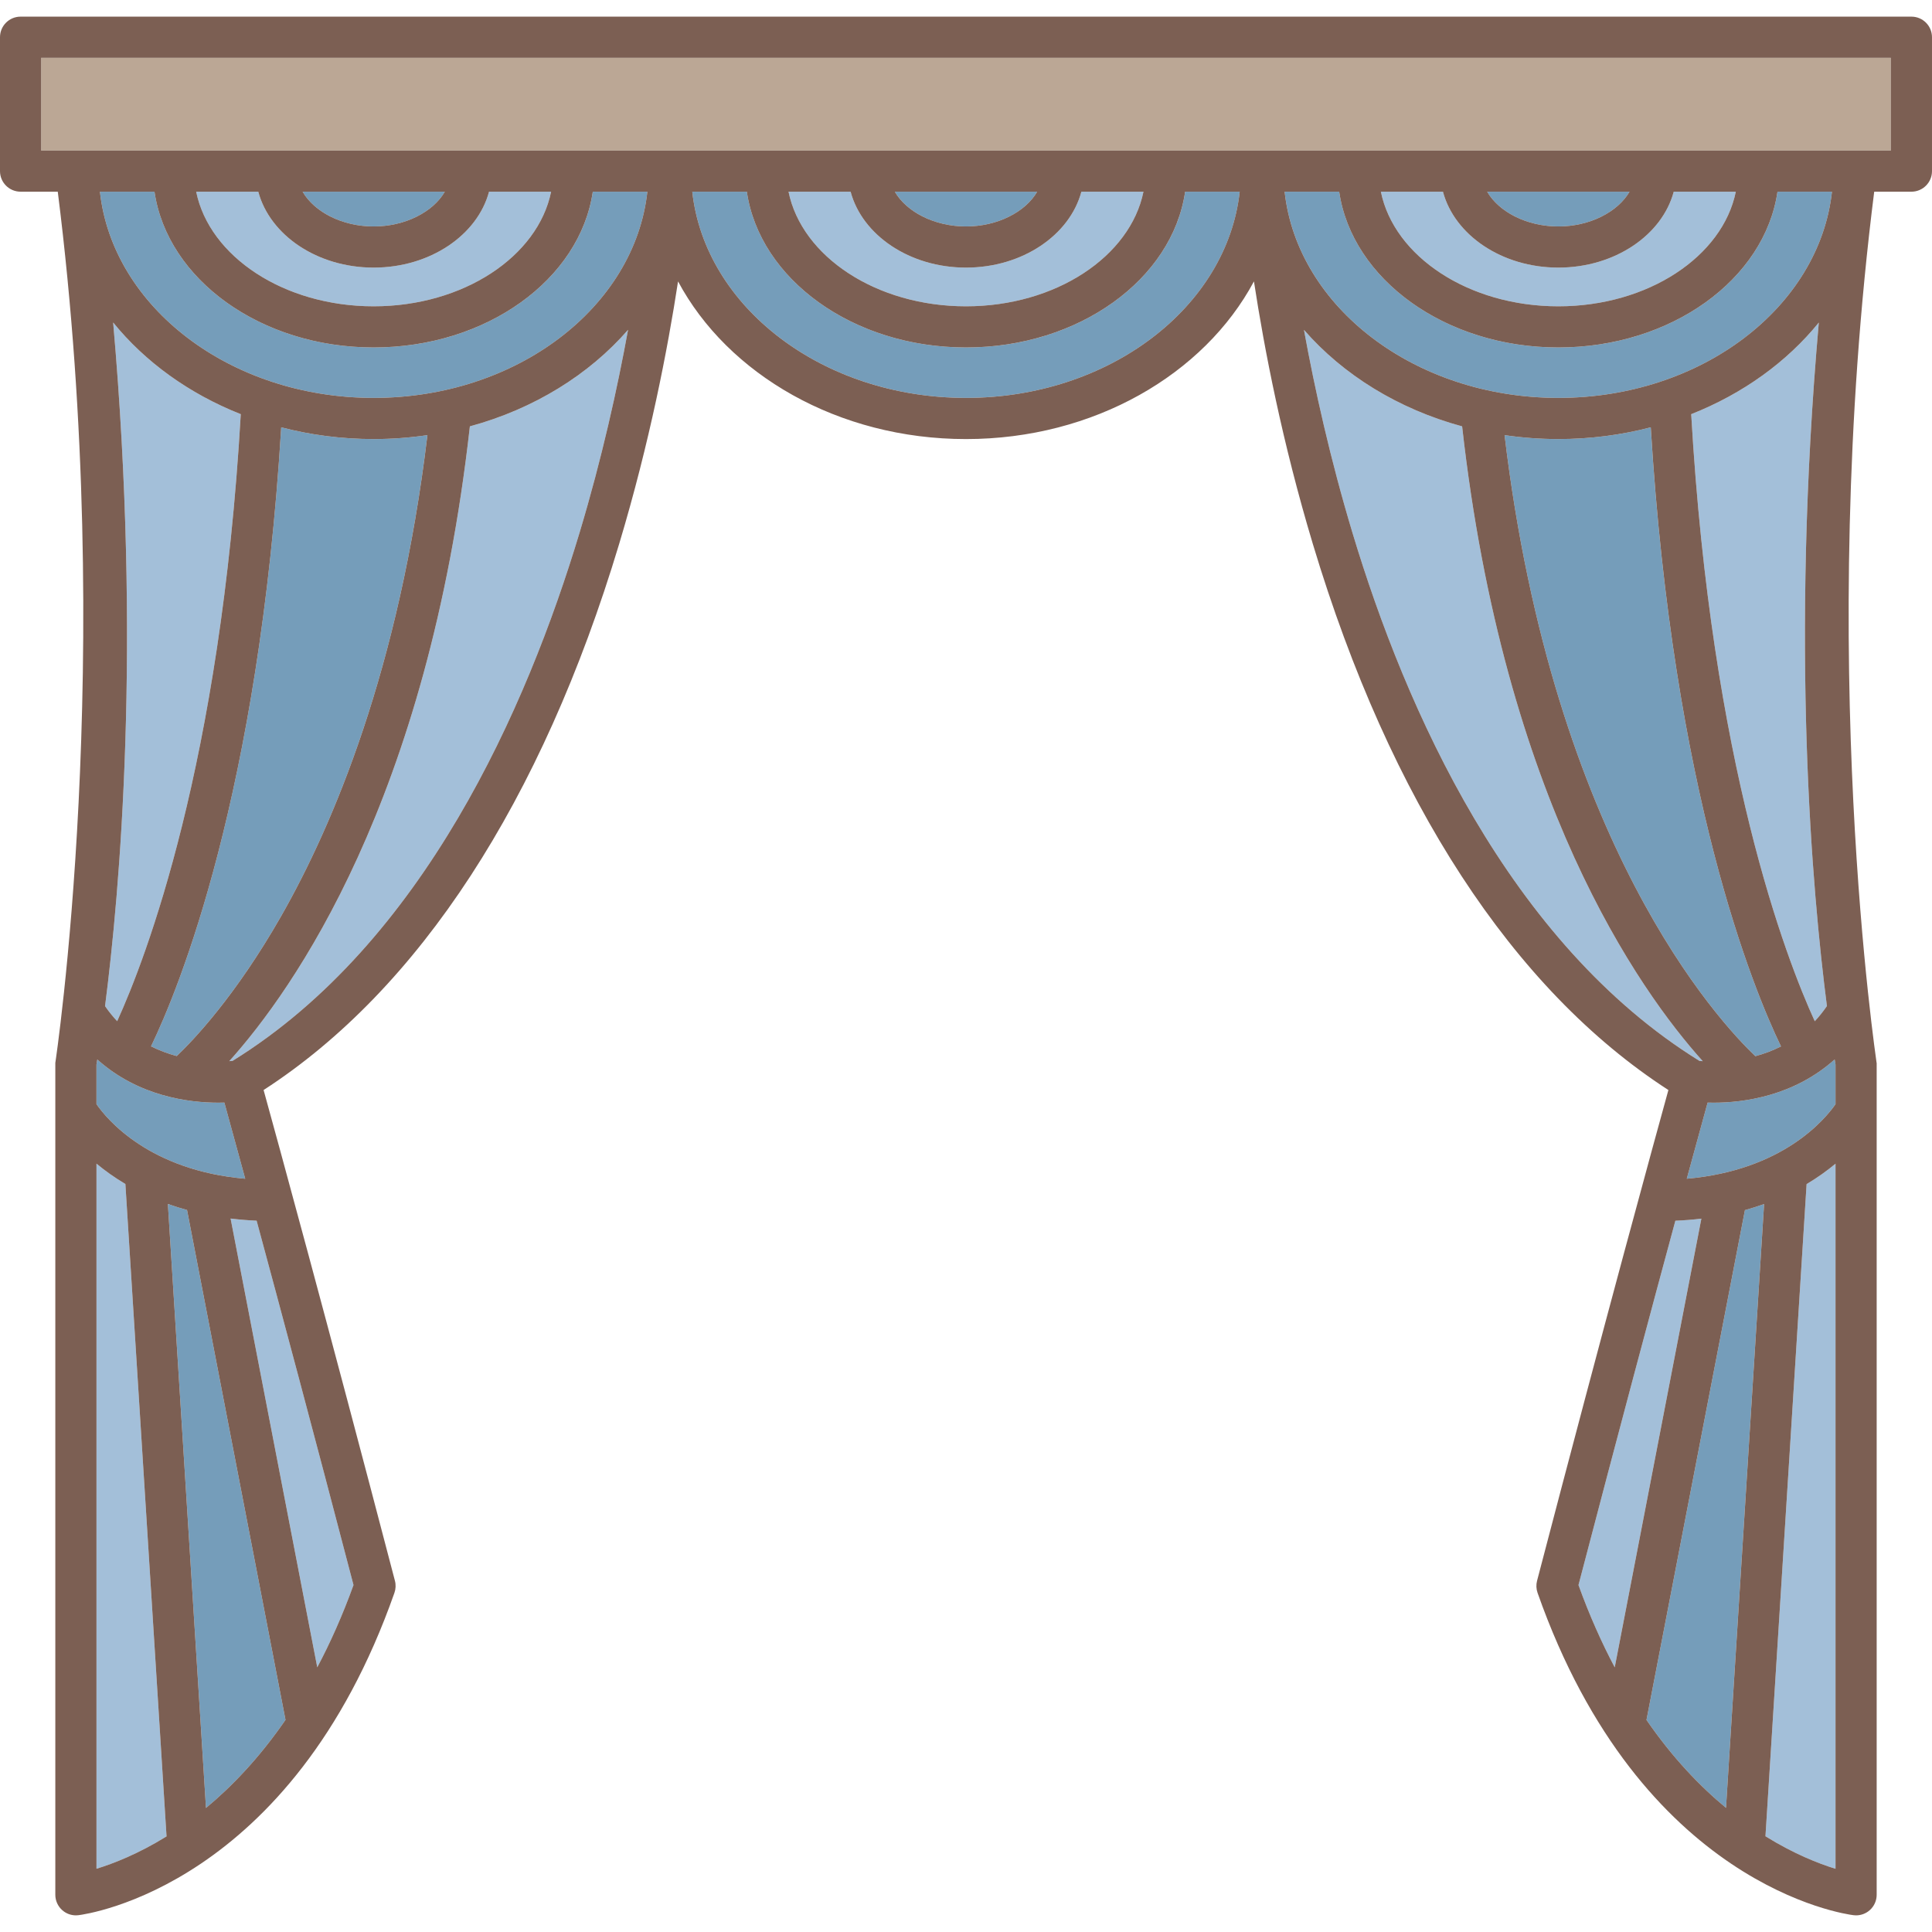
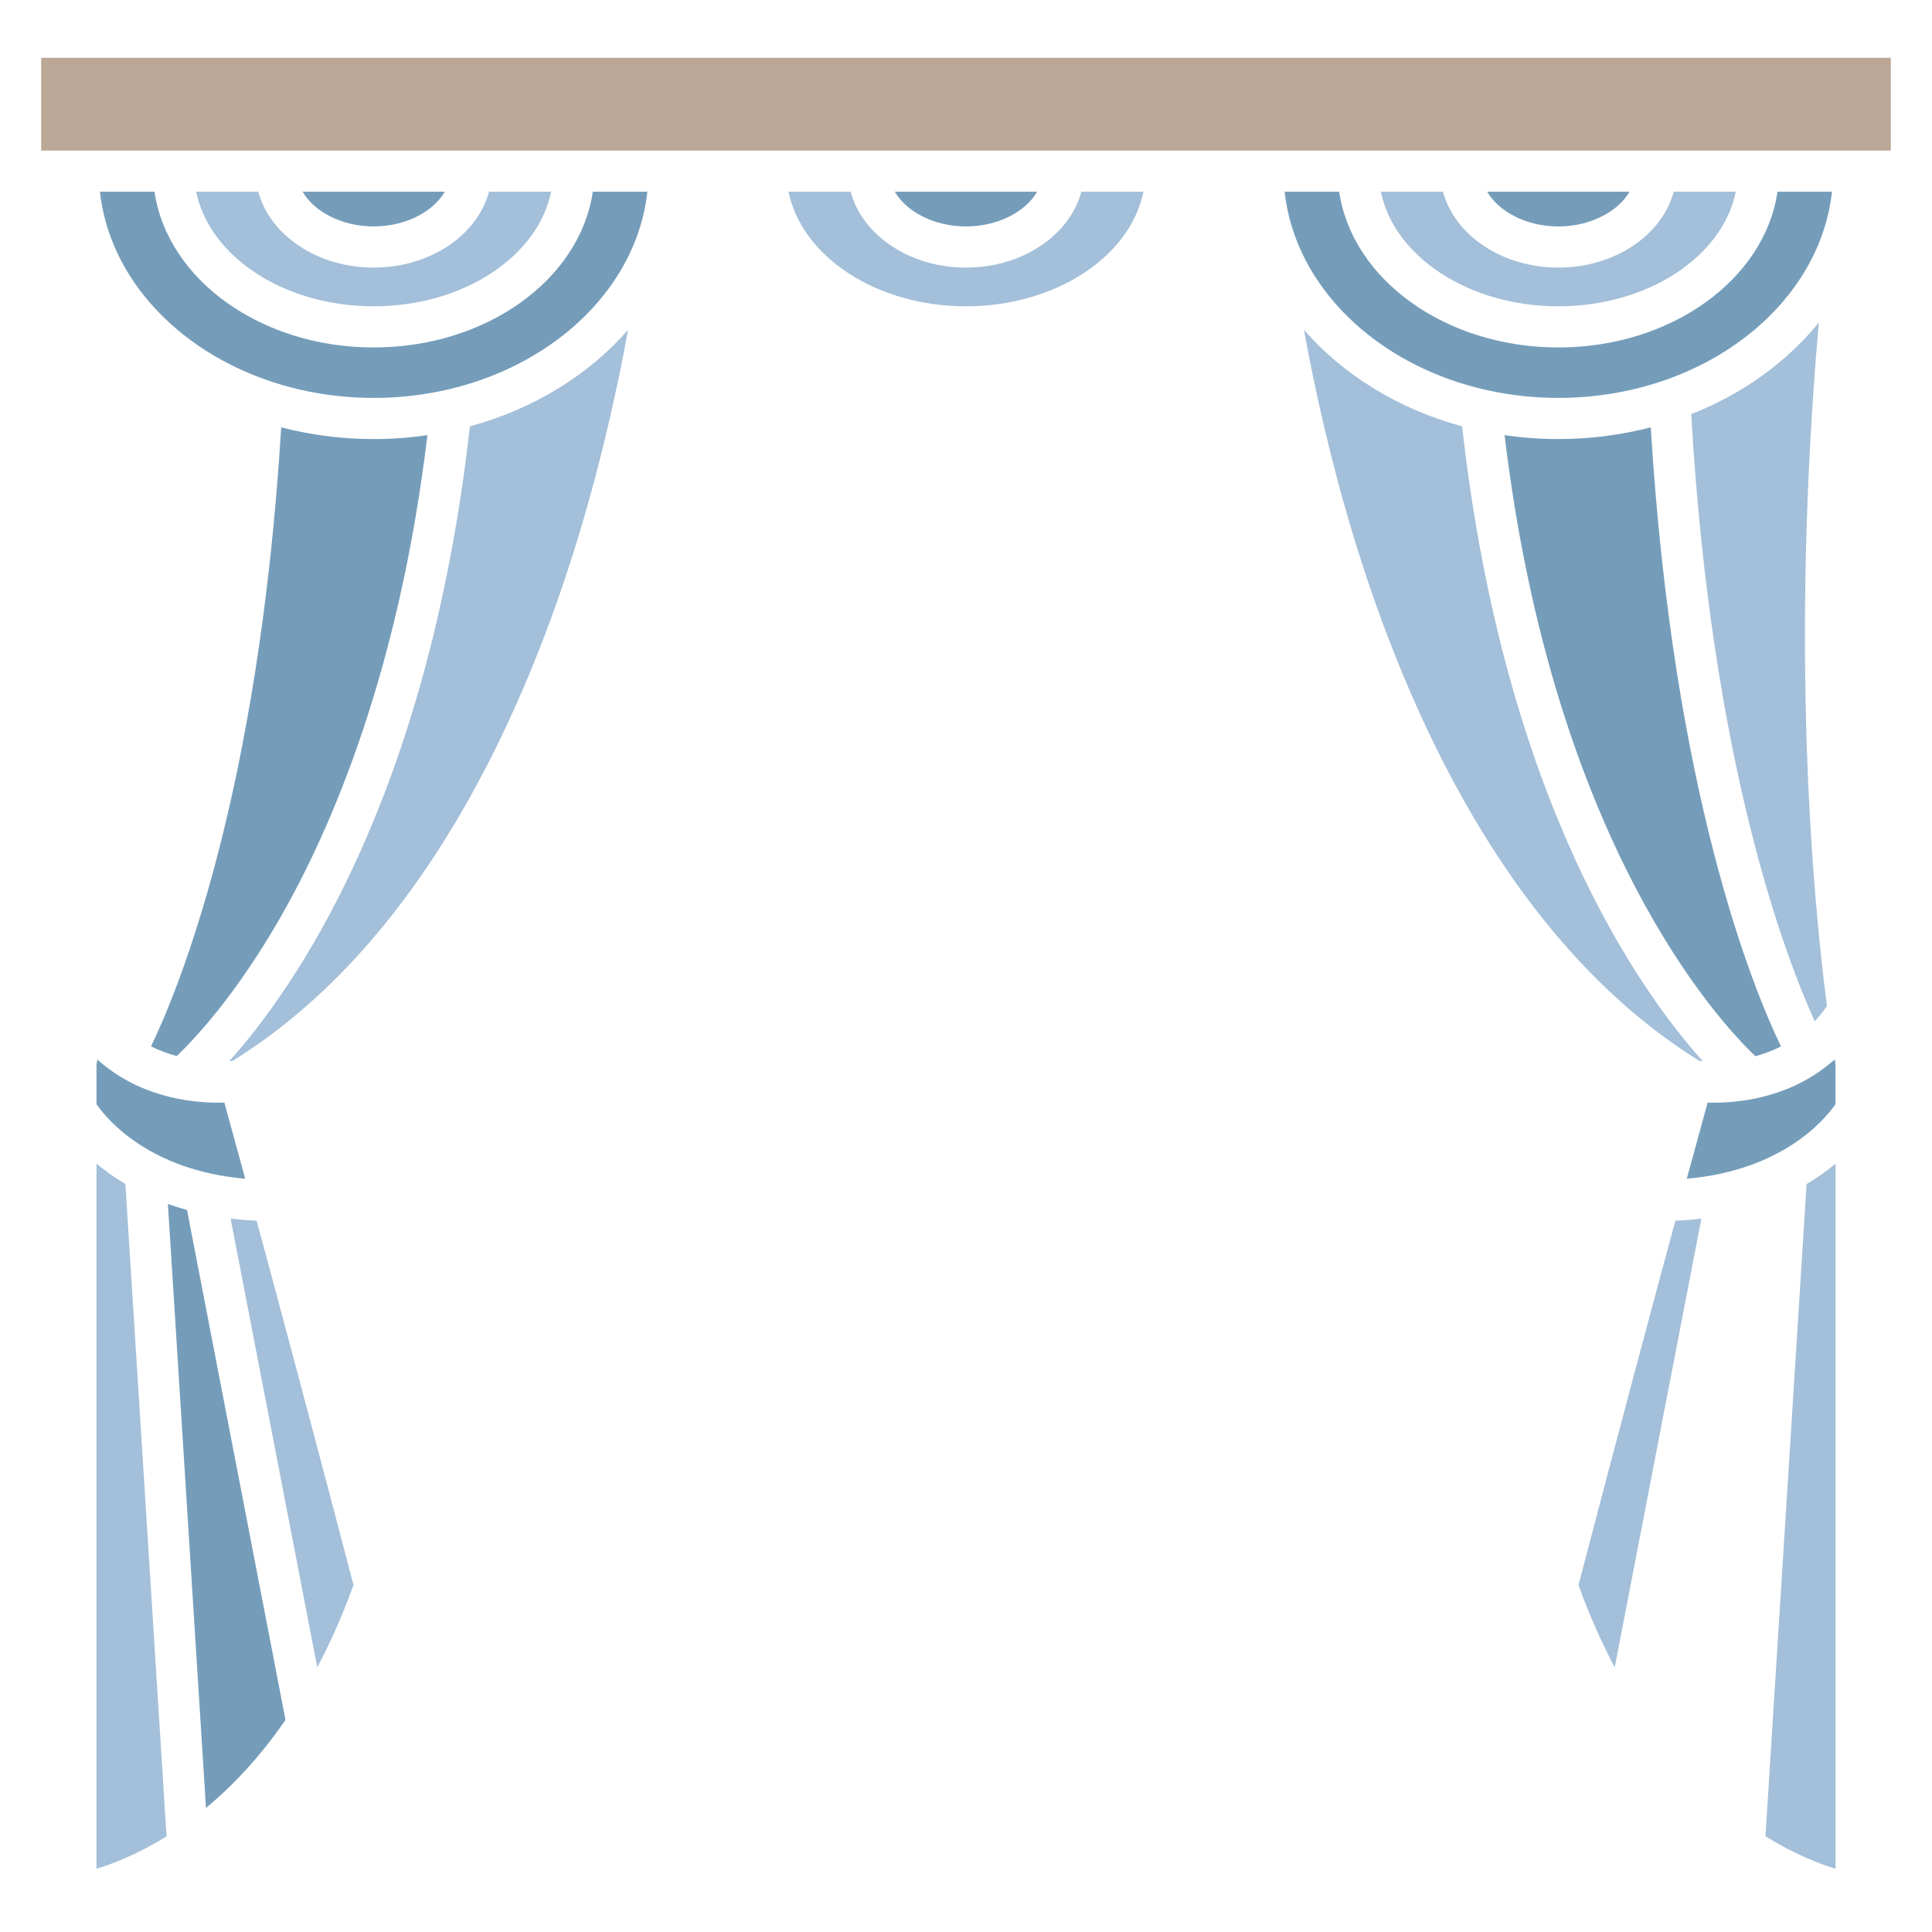
<svg xmlns="http://www.w3.org/2000/svg" version="1.1" id="Capa_1" viewBox="0 0 422.43 422.43" xml:space="preserve">
  <g>
    <path style="fill:#A3BFD9;" d="M50.422,266.434l18.948,98.127c2.828-5.331,5.505-11.301,7.923-17.992   c-8.845-33.812-16.109-60.925-21.184-79.664C54.132,266.819,52.243,266.655,50.422,266.434z" />
    <path style="fill:#759DBA;" d="M81.698,75.974c-24.704,0-45.12-14.911-47.919-34.061H21.85   c2.767,25.241,28.545,45.088,59.849,45.088c31.303,0,57.08-19.847,59.847-45.088h-11.929   C126.816,61.063,106.401,75.974,81.698,75.974z" />
    <path style="fill:#A3BFD9;" d="M56.473,41.913h-13.58c2.887,14.172,19.188,25.061,38.805,25.061   c19.615,0,35.916-10.889,38.803-25.061h-13.573c-2.532,9.479-12.88,16.6-25.231,16.6C69.347,58.513,59.003,51.393,56.473,41.913z" />
    <path style="fill:#A3BFD9;" d="M102.738,93.221c-9.153,81.678-38.656,123.279-52.609,138.797c0.274-0.02,0.515-0.039,0.721-0.06   c41.731-25.831,64.301-77.031,75.894-115.569c4.865-16.172,8.249-31.488,10.579-44.273   C128.782,81.932,116.728,89.42,102.738,93.221z" />
    <path style="fill:#A3BFD9;" d="M185.985,41.913H172.41c2.887,14.172,19.189,25.061,38.805,25.061   c19.615,0,35.916-10.889,38.803-25.061h-13.573c-2.532,9.479-12.88,16.6-25.231,16.6C198.864,58.513,188.516,51.393,185.985,41.913   z" />
    <path style="fill:#759DBA;" d="M97.261,41.913H66.166c2.539,4.403,8.612,7.6,15.531,7.6C88.62,49.513,94.718,46.319,97.261,41.913z   " />
-     <path style="fill:#759DBA;" d="M211.215,75.974c-24.704,0-45.12-14.911-47.919-34.061h-11.929   c2.767,25.241,28.545,45.088,59.849,45.088c31.303,0,57.08-19.847,59.847-45.088h-11.929   C256.332,61.063,235.918,75.974,211.215,75.974z" />
    <path style="fill:#759DBA;" d="M36.709,263.25l8.33,132.057c5.523-4.579,11.577-10.819,17.384-19.255L40.896,264.567   C39.438,264.164,38.038,263.727,36.709,263.25z" />
    <path style="fill:#A3BFD9;" d="M21.095,254.428v154.174c3.698-1.133,9.138-3.247,15.319-7.076l-8.998-142.642   C24.981,257.434,22.876,255.915,21.095,254.428z" />
-     <path style="fill:#A3BFD9;" d="M25.622,223.282c6.249-13.715,22.621-56.213,27.022-132.725   c-11.284-4.456-20.916-11.421-27.902-20.046c6.225,70.643,1.449,124.533-1.773,149.476   C23.801,221.204,24.691,222.293,25.622,223.282z" />
    <path style="fill:#759DBA;" d="M61.45,200.347c11.334-19.864,25.864-54.02,32.006-105.204c-3.823,0.559-7.75,0.858-11.758,0.858   c-7.031,0-13.814-0.904-20.209-2.567c-4.898,80.257-22.413,122.795-28.464,135.346c1.886,0.945,3.787,1.631,5.621,2.124   C42.232,227.496,51.473,217.833,61.45,200.347z" />
    <path style="fill:#759DBA;" d="M21.095,232.757v8.674c2.293,3.308,11.531,14.473,32.524,16.3   c-2.095-7.693-3.642-13.321-4.561-16.65c-0.419,0.013-0.855,0.021-1.325,0.021c-6.447,0-17.459-1.377-26.455-9.444   C21.213,232.053,21.151,232.426,21.095,232.757z" />
    <path style="fill:#A3BFD9;" d="M399.455,219.966c-3.225-24.948-7.997-78.811-1.773-149.44   c-6.989,8.619-16.619,15.579-27.899,20.032c4.413,76.742,20.767,119.077,27.015,132.733   C397.731,222.297,398.62,221.191,399.455,219.966z" />
    <path style="fill:#A3BFD9;" d="M386.016,401.497c6.206,3.855,11.633,5.981,15.318,7.112V254.442   c-1.785,1.486-3.883,3.011-6.323,4.462L386.016,401.497z" />
-     <path style="fill:#759DBA;" d="M360.003,376.063c5.667,8.228,11.657,14.484,17.386,19.218l8.328-132.018   c-1.334,0.479-2.727,0.929-4.191,1.334L360.003,376.063z" />
    <path style="fill:#759DBA;" d="M374.696,241.102c-0.47,0-0.906-0.009-1.325-0.021c-0.919,3.328-2.466,8.955-4.56,16.646   c20.985-1.827,30.226-12.988,32.522-16.297v-8.672c-0.057-0.336-0.12-0.712-0.185-1.113   C392.153,239.711,381.144,241.102,374.696,241.102z" />
    <rect x="9" y="12.639" style="fill:#BBA795;" width="404.43" height="20.274" />
    <path style="fill:#A3BFD9;" d="M366.317,266.912c-5.075,18.739-12.338,45.849-21.182,79.658c2.413,6.681,5.086,12.643,7.921,17.996   l18.944-98.11C370.185,266.674,368.288,266.827,366.317,266.912z" />
    <path style="fill:#759DBA;" d="M356.293,41.913h-31.125c2.542,4.405,8.641,7.6,15.562,7.6   C347.652,49.513,353.75,46.319,356.293,41.913z" />
    <path style="fill:#759DBA;" d="M226.777,41.913h-31.125c2.542,4.405,8.64,7.6,15.562,7.6   C218.136,49.513,224.235,46.319,226.777,41.913z" />
    <path style="fill:#A3BFD9;" d="M372.307,232.025c-13.95-15.511-43.461-57.112-52.616-138.803   c-13.987-3.8-26.04-11.286-34.581-21.101c2.339,12.841,5.738,28.223,10.627,44.444c11.596,38.476,34.159,89.596,75.846,115.396   C371.793,231.983,372.029,232.004,372.307,232.025z" />
    <path style="fill:#A3BFD9;" d="M315.5,41.913h-13.574c2.887,14.172,19.188,25.061,38.803,25.061   c19.617,0,35.919-10.889,38.806-25.061H365.96c-2.531,9.479-12.879,16.6-25.23,16.6C328.38,58.513,318.032,51.393,315.5,41.913z" />
    <path style="fill:#759DBA;" d="M280.883,41.913c2.767,25.241,28.544,45.088,59.847,45.088c31.302,0,57.062-19.849,59.83-45.088   h-11.911c-2.799,19.15-23.215,34.061-47.919,34.061c-24.703,0-45.118-14.911-47.917-34.061H280.883z" />
    <path style="fill:#759DBA;" d="M340.729,96.001c-4.008,0-7.934-0.3-11.757-0.858c10.718,89.452,46.912,128.262,54.837,135.788   c1.828-0.493,3.723-1.182,5.604-2.13c-6.042-12.521-23.576-55.061-28.477-135.366C354.542,95.097,347.76,96.001,340.729,96.001z" />
-     <path style="fill:#7C5F53;" d="M417.93,3.639H4.5c-2.485,0-4.5,2.015-4.5,4.5v29.274c0,2.485,2.015,4.5,4.5,4.5h8.13   c12.866,102.058-0.535,190.489-0.535,190.489V414.29c0,1.288,0.552,2.515,1.516,3.368c0.828,0.733,1.891,1.132,2.984,1.132   c0.18,0,0.362-0.011,0.543-0.033c1.891-0.229,46.567-6.369,69.105-70.492c0.297-0.847,0.335-1.763,0.108-2.631   c-15.099-57.749-25.674-96.287-28.716-107.302c33.989-21.988,60.824-63.161,77.727-119.351   c6.689-22.237,10.628-42.644,12.893-57.452c10.864,20.308,34.992,34.472,62.96,34.472c27.969,0,52.096-14.166,62.959-34.475   c2.265,14.814,6.202,35.218,12.891,57.455c16.904,56.19,43.738,97.362,77.728,119.351c-3.043,11.015-13.618,49.553-28.716,107.302   c-0.227,0.868-0.189,1.784,0.108,2.631c22.537,64.123,67.215,70.263,69.105,70.492c0.182,0.022,0.363,0.033,0.543,0.033   c1.093,0,2.156-0.398,2.984-1.132c0.964-0.854,1.516-2.08,1.516-3.368V232.403h-0.017c-0.001-0.332-13.394-88.395-0.522-190.489   h8.135c2.485,0,4.5-2.015,4.5-4.5V8.139C422.43,5.654,420.415,3.639,417.93,3.639z M21.095,408.602V254.428   c1.782,1.486,3.886,3.006,6.321,4.455l8.998,142.642C30.232,405.355,24.793,407.469,21.095,408.602z M24.742,70.511   c6.987,8.625,16.619,15.59,27.902,20.046c-4.401,76.512-20.774,119.01-27.022,132.725c-0.931-0.988-1.822-2.078-2.653-3.295   C26.191,195.044,30.967,141.154,24.742,70.511z M61.489,93.434c6.395,1.663,13.178,2.567,20.209,2.567   c4.008,0,7.935-0.3,11.758-0.858c-6.142,51.184-20.672,85.34-32.006,105.204c-9.977,17.486-19.218,27.149-22.804,30.557   c-1.833-0.493-3.734-1.179-5.621-2.124C39.076,216.229,56.591,173.691,61.489,93.434z M47.732,241.102   c0.47,0,0.906-0.009,1.325-0.021c0.919,3.329,2.466,8.957,4.561,16.65c-20.993-1.827-30.231-12.992-32.524-16.3v-8.674   c0.056-0.331,0.118-0.704,0.183-1.1C30.273,239.725,41.285,241.102,47.732,241.102z M45.039,395.306l-8.33-132.057   c1.329,0.477,2.729,0.915,4.187,1.317l21.528,111.484C56.616,384.487,50.562,390.727,45.039,395.306z M77.293,346.569   c-2.418,6.691-5.095,12.661-7.923,17.992l-18.948-98.127c1.821,0.221,3.71,0.385,5.688,0.471   C61.185,285.644,68.448,312.756,77.293,346.569z M126.744,116.389C115.15,154.927,92.58,206.127,50.85,231.958   c-0.206,0.021-0.447,0.04-0.721,0.06c13.953-15.518,43.456-57.119,52.609-138.797c13.99-3.801,26.044-11.289,34.585-21.105   C134.993,84.901,131.609,100.217,126.744,116.389z M81.698,87.001c-31.304,0-57.082-19.847-59.849-45.088h11.929   c2.8,19.15,23.215,34.061,47.919,34.061c24.703,0,45.118-14.911,47.918-34.061h11.929C138.778,67.155,113.001,87.001,81.698,87.001   z M81.697,58.513c12.351,0,22.699-7.12,25.231-16.6h13.573c-2.887,14.172-19.188,25.061-38.803,25.061   c-19.616,0-35.918-10.889-38.805-25.061h13.58C59.003,51.393,69.347,58.513,81.697,58.513z M66.166,41.913h31.094   c-2.542,4.405-8.641,7.6-15.563,7.6C74.779,49.513,68.705,46.317,66.166,41.913z M211.215,87.001   c-31.304,0-57.082-19.847-59.849-45.088h11.929c2.8,19.15,23.215,34.061,47.919,34.061c24.703,0,45.118-14.911,47.917-34.061   h11.929C268.295,67.155,242.518,87.001,211.215,87.001z M211.214,58.513c12.351,0,22.699-7.12,25.231-16.6h13.573   c-2.887,14.172-19.188,25.061-38.803,25.061c-19.616,0-35.918-10.889-38.805-25.061h13.575   C188.516,51.393,198.864,58.513,211.214,58.513z M195.652,41.913h31.125c-2.542,4.405-8.641,7.6-15.563,7.6   C204.292,49.513,198.194,46.319,195.652,41.913z M340.73,58.513c12.351,0,22.699-7.12,25.23-16.6h13.575   c-2.887,14.172-19.189,25.061-38.806,25.061c-19.615,0-35.916-10.889-38.803-25.061H315.5   C318.032,51.393,328.38,58.513,340.73,58.513z M325.168,41.913h31.125c-2.543,4.405-8.641,7.6-15.562,7.6   C333.809,49.513,327.71,46.319,325.168,41.913z M340.729,75.974c24.705,0,45.12-14.911,47.919-34.061h11.911   c-2.768,25.239-28.528,45.088-59.83,45.088c-31.303,0-57.08-19.847-59.847-45.088h11.929   C295.612,61.063,316.026,75.974,340.729,75.974z M369.783,90.558c11.28-4.453,20.91-11.413,27.899-20.032   c-6.225,70.63-1.452,124.492,1.773,149.44c-0.835,1.225-1.724,2.331-2.657,3.325C390.55,209.635,374.196,167.3,369.783,90.558z    M389.414,228.801c-1.881,0.948-3.776,1.637-5.604,2.13c-7.925-7.526-44.119-46.336-54.837-135.788   c3.823,0.559,7.749,0.858,11.757,0.858c7.03,0,13.813-0.904,20.208-2.566C365.838,173.741,383.372,216.28,389.414,228.801z    M295.737,116.566c-4.889-16.222-8.288-31.603-10.627-44.444c8.54,9.814,20.593,17.301,34.581,21.101   c9.154,81.69,38.666,123.292,52.616,138.803c-0.277-0.021-0.513-0.042-0.723-0.064   C329.896,206.162,307.333,155.042,295.737,116.566z M345.135,346.57c8.844-33.81,16.107-60.919,21.182-79.658   c1.971-0.085,3.868-0.237,5.684-0.456l-18.944,98.11C350.222,359.212,347.548,353.25,345.135,346.57z M377.39,395.281   c-5.729-4.733-11.719-10.99-17.386-19.218l21.523-111.467c1.464-0.405,2.857-0.854,4.191-1.334L377.39,395.281z M401.334,408.609   c-3.685-1.131-9.111-3.257-15.318-7.112l8.995-142.593c2.439-1.451,4.538-2.976,6.323-4.462V408.609z M401.334,241.43   c-2.297,3.309-11.537,14.47-32.522,16.297c2.094-7.691,3.641-13.318,4.56-16.646c0.419,0.013,0.855,0.021,1.325,0.021   c6.448,0,17.457-1.391,26.452-9.457c0.066,0.401,0.129,0.777,0.185,1.113V241.43z M413.43,32.913H9V12.639h404.43V32.913z" />
  </g>
</svg>